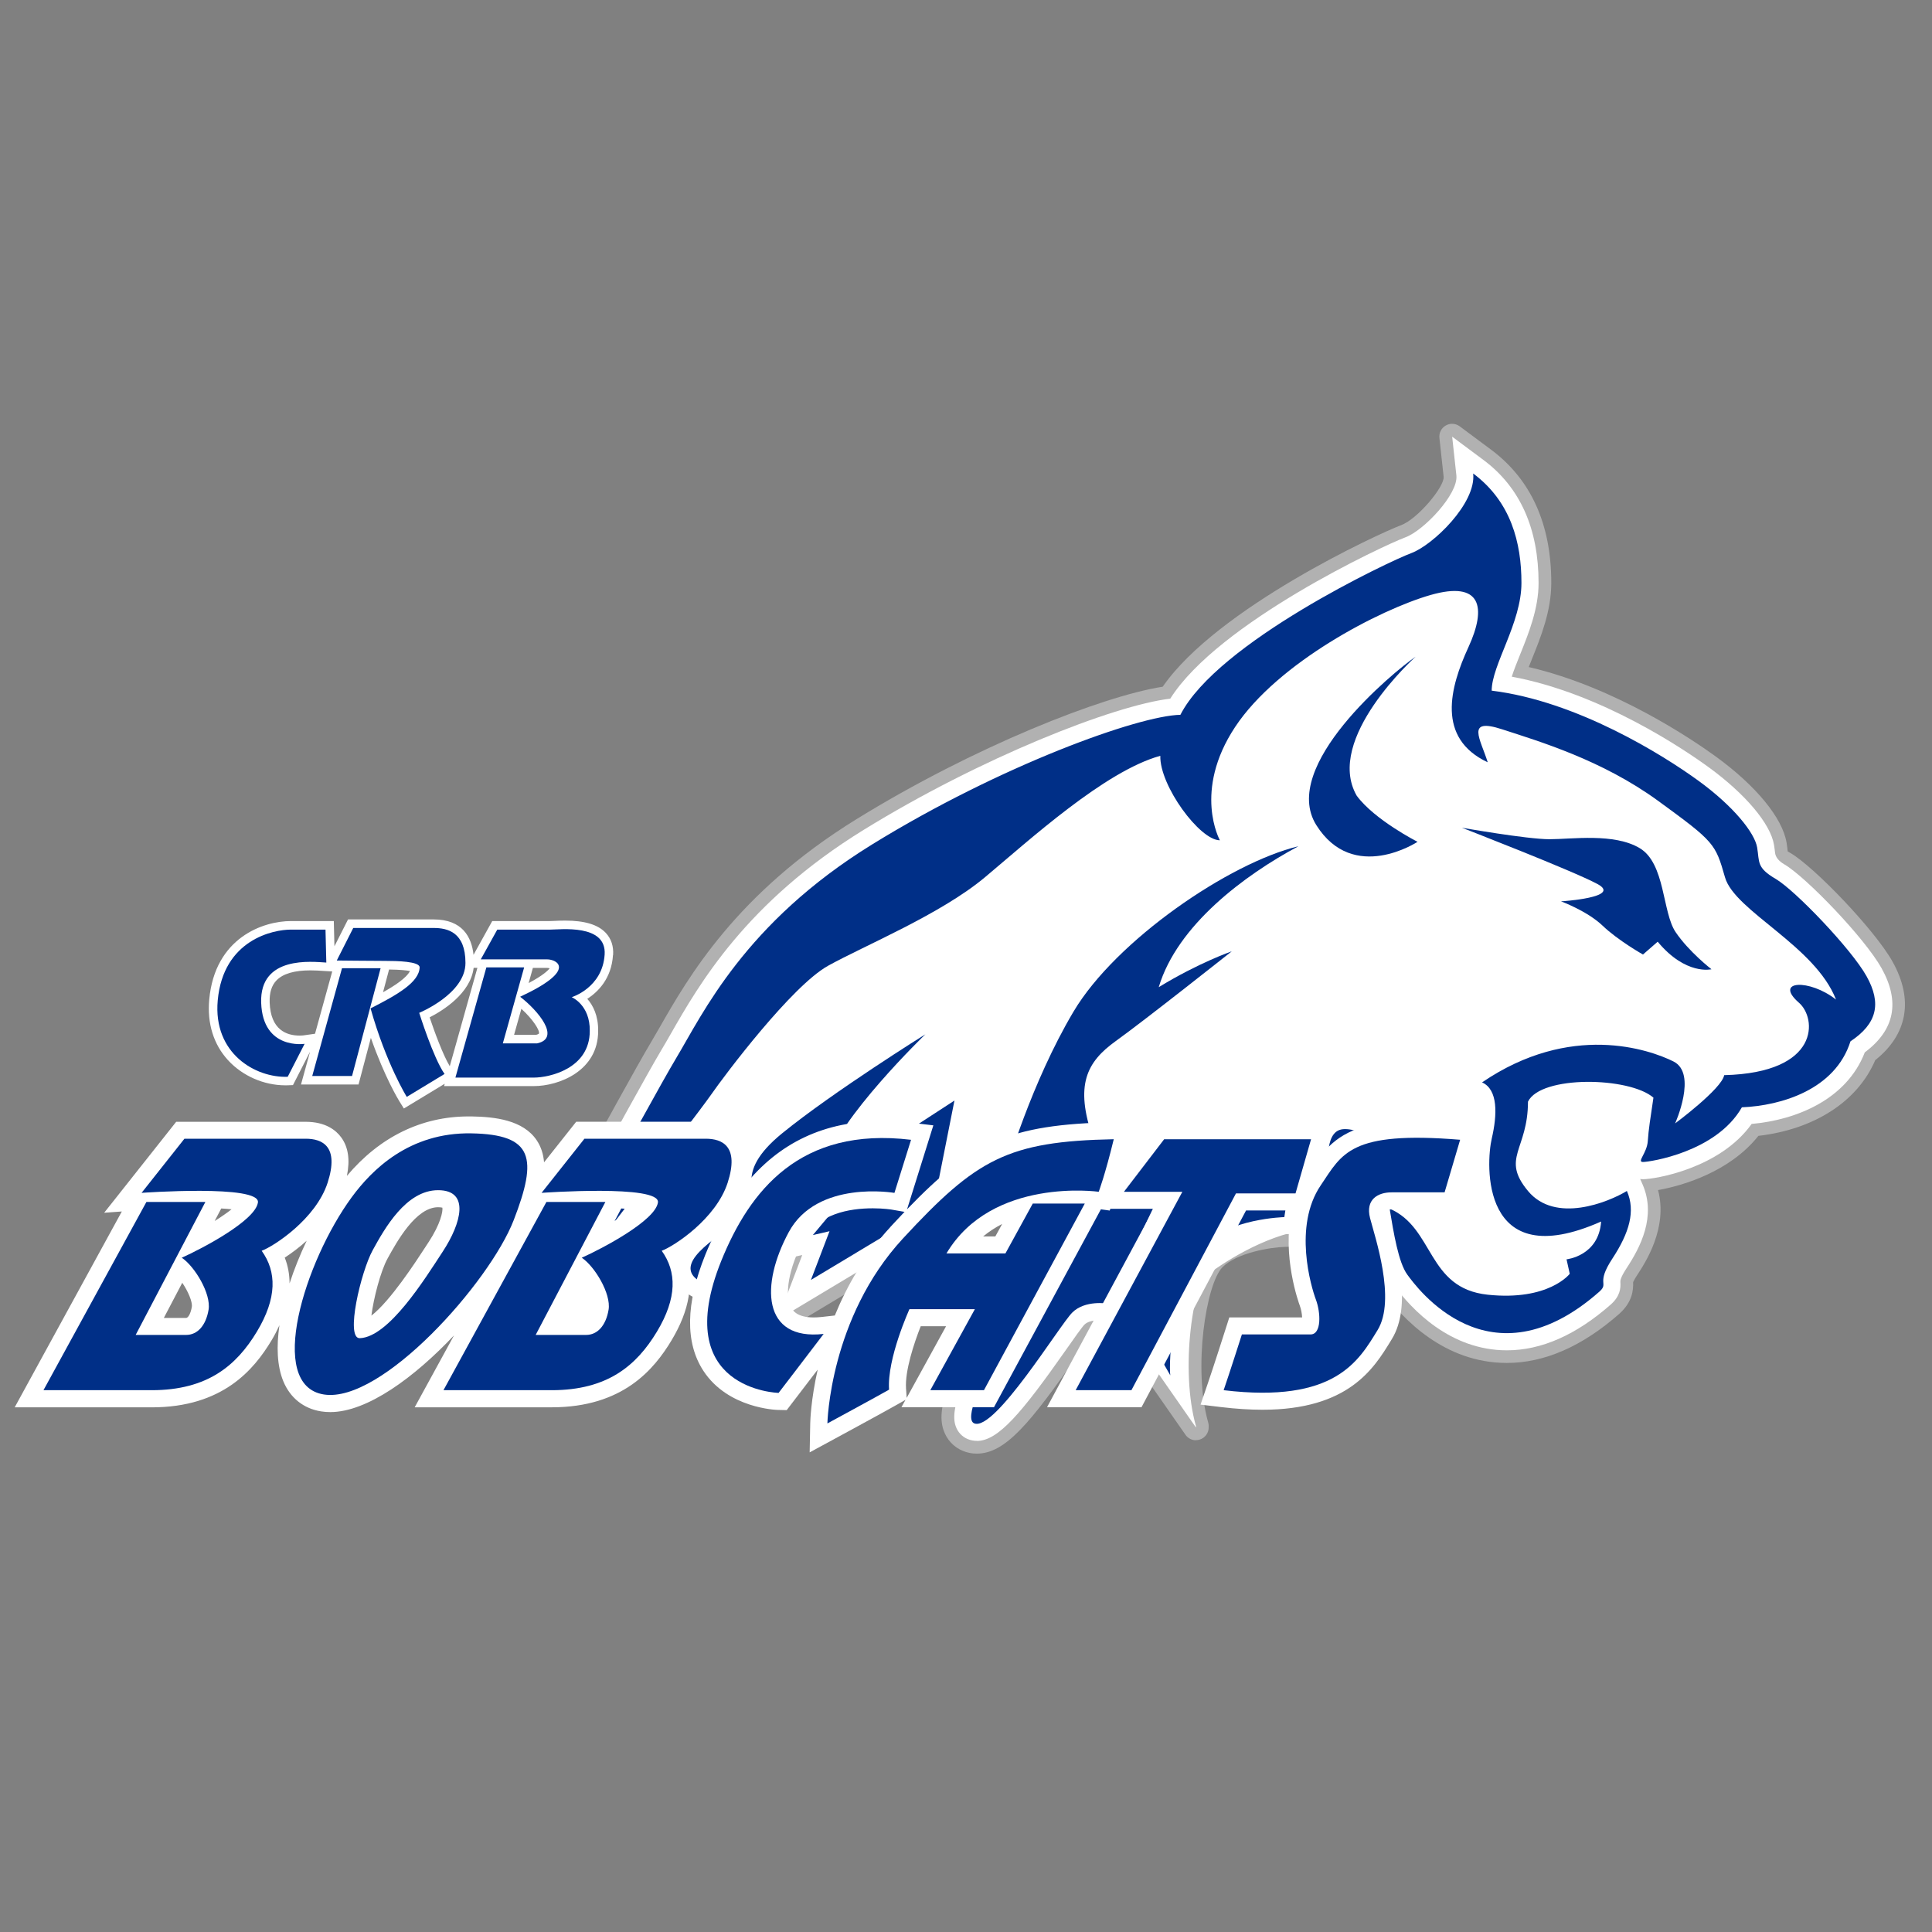
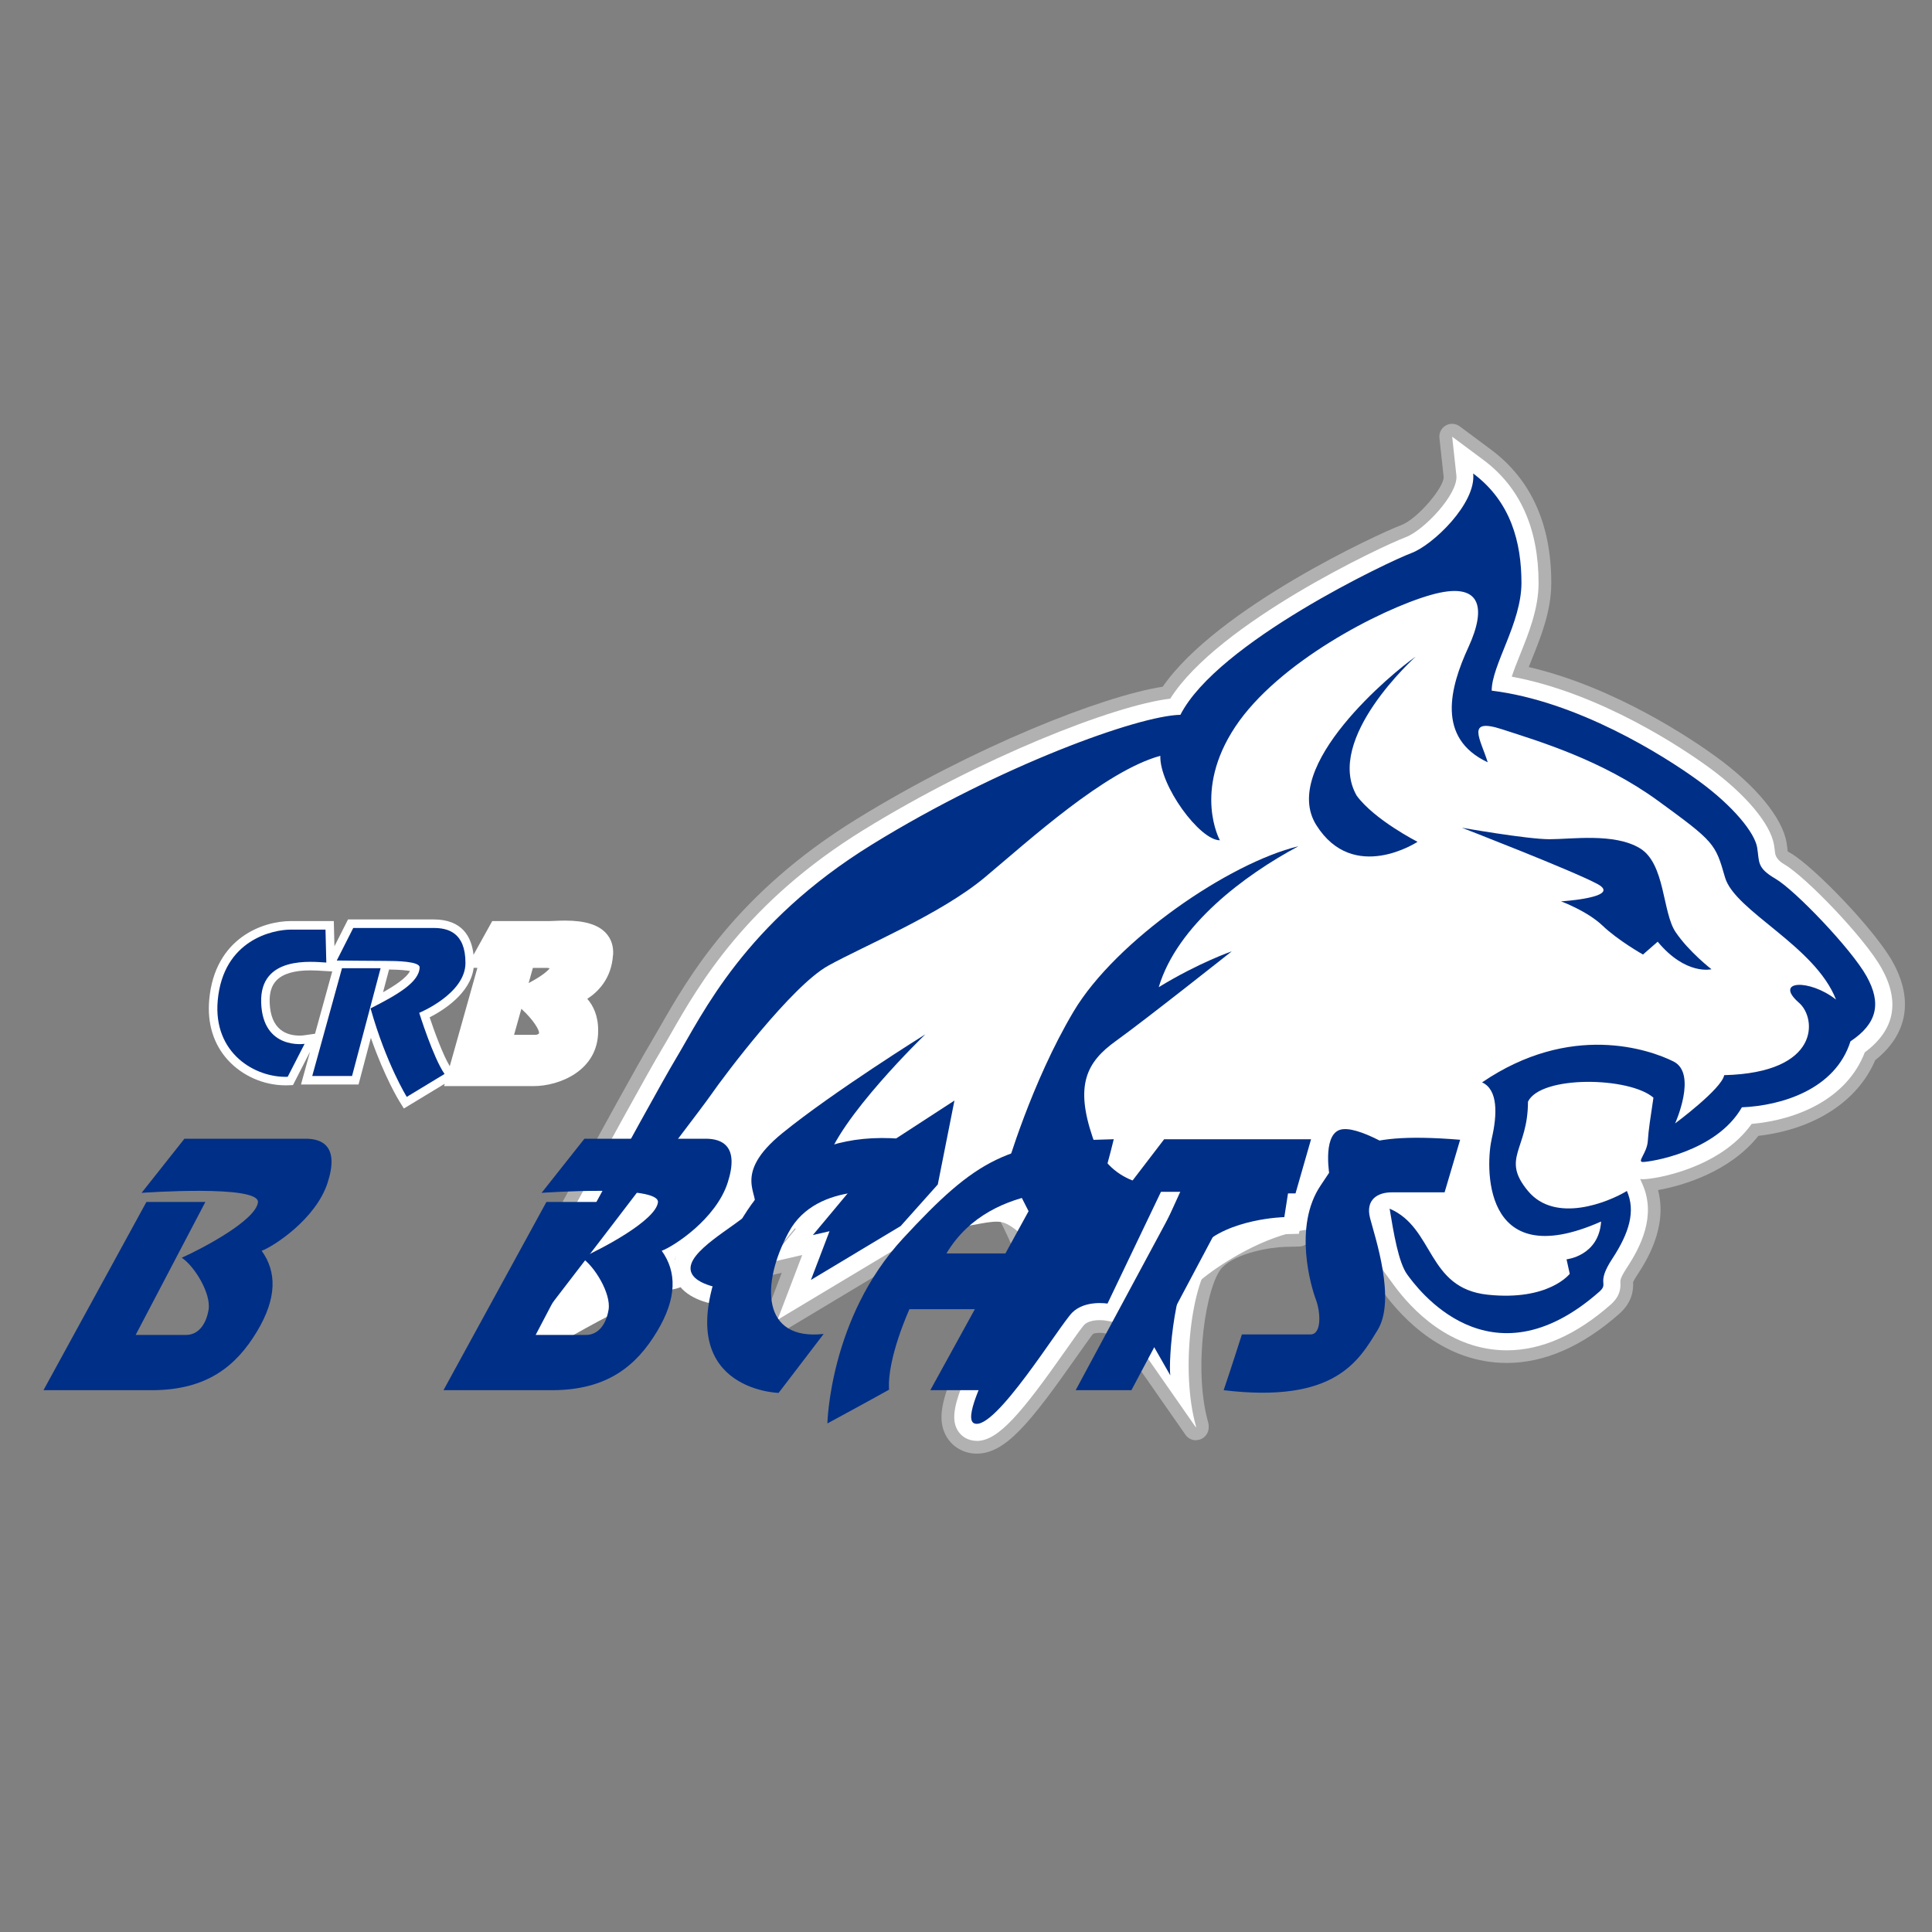
<svg xmlns="http://www.w3.org/2000/svg" id="Layer_1" viewBox="0 0 500 500">
  <rect x="0" y="0" width="500" height="500" fill="#808080" stroke="none" />
  <defs>
    <style>.cls-1{fill:#fff;}.cls-2{fill:#b1b1b1;}.cls-3{fill:none;}.cls-4{fill:#002f87;}</style>
    <clipPath id="clippath">
      <rect class="cls-3" x="524.22" y="58.27" width="492.78" height="364.08" />
    </clipPath>
  </defs>
  <polygon class="cls-2" points="202.32 329.4 189.76 332.3 225.25 289.77 258.13 268.4 249.85 310.1 238.05 323.32 194.72 349.32 202.32 329.4" />
  <path class="cls-2" d="M252.79,376.2c-1.24,0-2.43-.23-3.55-.69-2.4-.97-4.2-2.89-5.06-5.41-2.1-6.14,1.79-15.67,17.36-42.5.5-.86,1-1.73,1.43-2.47-1.15-3.28-4.81-10.96-9.24-18.77l-1.6-2.82.9-3.12c.28-.96,6.9-23.6,18.19-42.58,12.18-20.48,43.87-41.72,63.01-46.32l2.83-.68,5.18,13.6-2.56,1.37c-4.9,2.62-12.89,7.4-19.88,13.82l5.97,10.88-2.19,1.73c-.22.18-22.52,17.85-30.3,23.43-4.22,3.03-7,5.03-3.16,16.27,2.15,6.3,7.37,7.24,10.29,7.24h.26s13.15-.92,13.15-.92l-5.64,11.92-17.11,35.77-5.74-.98s0,0,0,0c-.02,0-.32-.03-.72-.03-1.06,0-1.63.21-1.75.29-.44.5-2.87,3.95-4.32,6.01-11.92,16.97-18.34,24.96-25.75,24.96Z" />
  <path class="cls-2" d="M309.51,372.74c-1.06,0-2.08-.51-2.71-1.42l-22.19-31.84c-.67-.96-.78-2.2-.3-3.26l17.74-38.9c.54-1.19,1.73-1.94,3.01-1.94.17,0,.34.01.5.04l33.52,5.16c.87.13,1.64.61,2.16,1.31.52.71.73,1.59.6,2.46l-2.41,15.46c-.25,1.58-1.59,2.76-3.19,2.79l-3.69.09c-3.68.09-12.51,1.52-16.21,5.3-4.19,4.28-7.64,26.16-3.66,40.15.08.29.13.6.13.9v.37c0,1.44-.94,2.72-2.31,3.15-.33.1-.66.15-.99.15Z" />
  <path class="cls-2" d="M137.06,355.43c-.62,0-1.24-.17-1.8-.53l-7.37-4.78c-1.44-.94-1.93-2.82-1.11-4.34,3.56-6.6,34.92-64.73,41.6-75.87.71-1.19,1.47-2.51,2.29-3.94,7.47-13.07,19.91-34.82,51.07-54.02,30.22-18.63,63.34-31.75,79.17-34.23,14.09-20.37,56.03-39.7,61.66-41.79,4.32-1.6,11.32-10.03,11.04-12.55l-1.09-10.04c-.14-1.31.5-2.57,1.64-3.22.51-.29,1.08-.44,1.64-.44.7,0,1.39.22,1.97.65l8.1,6.03c10.35,7.7,15.6,19.31,15.6,34.49,0,7.28-2.68,13.94-5.05,19.82-.27.66-.53,1.32-.78,1.96,22.5,5.23,42.59,18.93,48.45,23.19,10.37,7.54,17.2,15.86,18.27,22.25.13.81.22,1.54.29,2.2,0,.02,0,.05,0,.07.22.13.5.3.77.45,6.02,3.51,21.72,19.77,26.37,28.09,5.49,9.81,3.89,18.83-4.48,25.48-4.55,10.68-15.72,17.91-30.24,19.6-7.39,9.29-19.51,12.89-25.97,14.03,2.6,9.81-3.31,18.8-5.37,21.95-.7,1.07-.98,1.65-1.08,1.89.09,2.11-.24,5.13-3.49,8.1-9.63,8.51-19.44,12.8-29.2,12.8-16.17,0-26.93-11.42-31.91-18.22-3.15-4.3-4.46-11.05-5.97-20.12l-1.38-8.27c-.2-1.19.27-2.4,1.22-3.14.59-.46,1.31-.71,2.04-.71.44,0,.88.09,1.3.27l7.4,3.17c7.37,3.16,10.81,8.96,13.59,13.63,3.18,5.35,4.66,7.54,9.58,8.06,1.32.14,2.62.21,3.84.21,2.12,0,3.87-.21,5.3-.51-4.74-.96-8.72-3.37-11.69-7.1-6.75-8.51-6.05-21.43-4.73-27.06.8-3.43.79-5.39.7-6.3l-6.02-2.71c-1.09-.49-1.83-1.53-1.94-2.72-.1-1.19.44-2.35,1.43-3.02l6.5-4.43c10.79-7.36,22.3-11.09,34.22-11.09s20.02,3.6,23.11,5.15c1.68.84,3.08,1.96,4.18,3.34.49-.31,1.08-.5,1.7-.52l3.6-.09c9.44-.24,13.75-2.77,14.33-4.41.16-.43.04-.8-.02-.96-5.38-4.82-5.26-9.2-4.19-12.04.29-.77.93-2.09,2.19-3.3-1.67-1.45-3.4-2.86-5.09-4.24-6.68-5.44-12.42-10.11-14.23-16.43q-1.86-6.52-14.4-15.66c-10.51-7.66-22.16-12.11-31.18-15.13l1.91,6.15c.39,1.25,0,2.61-.98,3.47-.61.54-1.39.81-2.17.81-.48,0-.95-.1-1.4-.31l-9.03-4.23c-10.18-4.77-19.95-15.57-8.73-39.97.65-1.4,1.06-2.52,1.32-3.38-.56.11-1.21.27-1.99.49-10.73,3.06-36.14,15.69-46.27,30.98-8.17,12.33-3.81,21.03-3.62,21.39l3.62,6.5c.57,1.02.56,2.27-.04,3.28-.59,1.01-1.68,1.63-2.85,1.63h-7.5c-3.82,0-7.79-2.09-11.82-6.22-3.53-3.62-6.69-8.32-8.75-12.86-10.08,5.42-22.15,15.7-30.4,22.74-1.74,1.49-3.37,2.87-4.86,4.12-8.93,7.47-21.79,13.77-32.13,18.83-3.93,1.93-7.22,3.54-9.67,4.89-6.63,3.69-21.62,22.25-27.8,31.16-3.88,5.6-50.14,65.69-50.6,66.3-.65.84-1.63,1.29-2.62,1.29ZM402.97,288.77c-.4,4.22-1.43,7.32-2.2,9.67q-.98,2.96.6,4.86c.67.81,1.8,1.74,4.57,1.74,4.04,0,8.84-2.03,11.09-3.4-.43-2.74.77-5.06,1.31-6.1.13-.25.35-.68.43-.91.14-2.01.35-3.77.67-6.01-2.11-.52-4.97-.92-8.33-.92-4.03,0-6.69.57-8.13,1.07Z" />
  <path class="cls-1" d="M357.99,328.85c-11.85-25.38-47.27,1.65-48.1,3.32-.83,1.67-7.08,21.65-7.08,21.65l-10.55-16.44-26.5-6.45s0-.83.77-5.36c.77-4.53-.77-4.63-.77-4.63,0,0-3.33-3.75-6.24-4.58-2.91-.83-8.33,1.25-12.91,1.25s-13.74,3.75-13.74,3.75l-26.64,14.99s1.25-4.16,2.5-6.66c1.25-2.5.42-7.08.42-7.08l-4.16-5.83s-9.58,12.07-12.49,14.57c-2.91,2.5-7.49,3.75-7.49,3.75,0,0-8.33-13.74-10.19-9.61-1.86,4.13,7.69,6.7-1.47,8.36-9.16,1.67-36.27,18.3-36.27,18.3l-7.37-4.78c1.41-2.62,34.68-64.33,41.52-75.74.74-1.23,1.52-2.59,2.37-4.08,7.27-12.72,19.45-34.01,49.89-52.77,30.24-18.64,64.61-32.21,79.37-33.97,12.42-19.7,55.27-39.68,60.87-41.76,4.74-1.75,13.7-11.19,13.18-16l-1.09-10.04,8.1,6.03c9.47,7.05,14.26,17.76,14.26,31.84,0,6.63-2.55,12.99-4.81,18.59-.78,1.94-1.57,3.91-2.13,5.65,23.24,4.31,44.62,18.83,50.92,23.41,9.54,6.94,16.04,14.65,16.95,20.12.12.74.2,1.41.27,2.02q.19,1.73,2.4,3.02c5.59,3.26,20.79,19.05,25.15,26.85,4.87,8.72,3.42,16.04-4.32,21.8-4.69,12.17-17.66,17.5-29.29,18.53-8.27,11.61-25.15,14.31-28.11,14.31-.25,0-.49-.02-.73-.05l.6,1.36c3.64,8.29-.59,16.34-4.1,21.68-1.7,2.59-1.65,3.31-1.63,3.62.11,1.65-.09,3.63-2.4,5.74-8.99,7.94-18.04,11.93-26.97,11.93-14.7,0-24.64-10.57-29.25-16.87" />
  <path class="cls-4" d="M315.71,217.47s-7.08-12.7,3.95-29.35c11.03-16.65,37.47-30.39,50.58-34.14,13.11-3.75,14.57,3.12,9.78,13.53-4.79,10.41-8.33,23.52,5,29.77-1.87-6.04-5.83-11.66,3.75-8.53,9.57,3.12,25.81,7.91,40.38,18.53,14.57,10.62,14.78,11.03,17.28,19.77,2.5,8.74,23.31,17.69,28.73,31.64-6.87-5.41-16.24-5-9.58.83,4.58,3.95,5.62,18.11-19.36,18.73-.62,3.54-12.7,12.49-12.7,12.49,0,0,5.83-12.91-.42-16.03-6.24-3.12-26.64-10.2-49.54,5.41,4.16,1.87,3.95,8.33,2.5,14.57-1.46,6.24-3.12,35.39,28.31,21.44-.62,8.95-8.95,9.78-8.95,9.78l.83,3.75s-5.41,7.08-21.23,5.41c-15.82-1.67-13.74-17.28-25.39-22.27,1.04,6.24,2.29,13.95,4.58,17.07,2.29,3.12,21.23,29.56,49.75,4.37,2.5-2.29-1.04-1.87,3.33-8.53,4.37-6.66,6.04-12.28,3.75-17.49-4.79,2.91-18.53,8.53-25.6,0-7.08-8.53,0-10.62,0-23.11,3.33-6.87,26.23-6.45,32.47-1.04-.83,5.62-1.25,8.12-1.46,11.24-.21,3.12-2.91,5.41-1.25,5.41s18.94-2.5,25.6-14.15c10.2-.42,24.15-4.58,28.1-17.07,6.87-4.58,8.12-9.78,4.16-16.86-3.95-7.08-18.53-22.27-23.52-25.19-5-2.91-4.16-4.37-4.79-8.12-.62-3.75-6.04-10.62-15.2-17.28-9.16-6.66-31.43-20.61-53.5-23.31,0-6.66,7.7-17.49,7.7-27.89s-2.71-21.02-12.49-28.31c.83,7.7-10.41,18.53-16.03,20.61-5.62,2.08-50.17,23.11-59.74,41.84-10.82.21-46.63,13.11-79.72,33.51-33.1,20.4-43.92,43.92-50.79,55.37-6.87,11.45-41.42,75.56-41.42,75.56,0,0,46.63-60.57,50.37-65.99,3.75-5.41,21.02-28.31,30.39-33.51,9.37-5.2,29.14-13.32,40.59-22.9,11.45-9.58,31.02-27.48,45.38-31.43-.21,7.7,10.2,21.86,15.4,21.86Z" />
  <path class="cls-1" d="M186.3,337.78c-1.89-.24-8.27-1.36-10.89-5.64-1.22-2-1.44-4.37-.61-6.67,1.57-4.35,6.69-7.97,11.64-11.48,1.42-1.01,3.43-2.43,4.44-3.32-.03-.13-.07-.26-.1-.38-1.49-5.67-1.44-12.07,8.91-20.47,13.38-10.87,36.52-25.31,37.5-25.92l5.39,6.91c-6.06,5.85-22.31,22.93-24.61,31.67l-.24.92-.6.74c-10.94,13.41-26.76,31.95-26.92,32.13l-1.55,1.81-2.36-.3Z" />
  <path class="cls-4" d="M239.52,267.64s-22.69,21.86-25.81,33.72c-11.03,13.53-26.85,32.06-26.85,32.06,0,0-9.78-1.25-7.91-6.45,1.87-5.2,14.57-11.45,16.24-14.57,1.67-3.12-6.04-8.33,7.29-19.15,13.32-10.82,37.05-25.6,37.05-25.6Z" />
  <polygon class="cls-1" points="207.62 324.79 198.59 326.87 227.47 292.27 253.36 275.44 246.78 308.57 235.92 320.75 201.22 341.57 207.62 324.79" />
  <polygon class="cls-4" points="247.01 284.82 242.7 306.54 233.08 317.31 209.87 331.24 214.68 318.64 210.37 319.63 230.43 295.6 247.01 284.82" />
  <path class="cls-1" d="M252.79,372.89c-.8,0-1.58-.15-2.3-.44-1.51-.61-2.64-1.83-3.18-3.42-1.68-4.91,2.47-14.57,17.09-39.77.82-1.41,1.65-2.85,2.13-3.7-.67-3.18-5.49-13-9.92-20.83l-.91-1.61.51-1.78c.27-.94,6.75-23.14,17.85-41.81,11.77-19.8,42.43-40.34,60.94-44.8l3.11,8.17c-6.39,3.42-19.4,11.24-27.67,21.99,4.06-1.86,6.71-2.78,6.91-2.85l4.18,7.62c-.92.73-22.55,17.87-30.17,23.33-5.43,3.9-8.67,7.4-4.36,20.03,2.92,8.55,10.36,9.47,13.42,9.47.25,0,.41,0,.47-.01l7.54-.52-3.23,6.82-16.02,33.51-3.28-.56s-.52-.08-1.27-.08c-1.79,0-3.25.43-3.99,1.17-.65.65-2.84,3.78-4.78,6.54-11.44,16.29-17.49,23.55-23.05,23.55Z" />
  <path class="cls-4" d="M260.43,302.56s6.46-22.38,17.41-40.78c10.94-18.4,40.28-38.46,58.18-42.77-13.92,7.46-31.33,20.39-36.14,36.47,10.28-6.3,18.9-9.28,18.9-9.28,0,0-22.38,17.74-30,23.21-7.63,5.47-10.61,11.44-5.97,25.03,4.64,13.59,18.4,12.43,18.4,12.43l-14.59,30.5s-5.8-.99-9.12,2.32c-3.32,3.32-20.06,30.83-25.36,28.68-5.3-2.15,17.24-38.46,18.73-41.61,1.49-3.15-10.44-24.2-10.44-24.2Z" />
  <path class="cls-1" d="M309.51,369.43l-22.19-31.84,17.74-38.9,33.52,5.16-2.41,15.46-3.69.09c-3.52.09-13.71,1.4-18.5,6.3-5.56,5.68-8.54,29.06-4.47,43.37v.37Z" />
  <path class="cls-4" d="M302.87,355.94l-10.61-18.57,15.42-33.82,25.86,3.98-1.16,7.46s-14.42.33-21.55,7.63c-7.13,7.29-8.45,29.84-7.96,33.32Z" />
  <path class="cls-4" d="M344.15,304.71s-1.99-10.61,2.49-12.27c4.48-1.66,16.25,6.13,16.25,6.13l-18.73,6.13Z" />
  <path class="cls-4" d="M366.36,169.95s-23.7,21.22-15.25,35.97c4.64,6.3,15.75,11.94,15.75,11.94,0,0-16.58,10.94-26.19-4.31-9.61-15.25,19.89-39.62,25.69-43.6Z" />
  <path class="cls-4" d="M378.29,214.21s16.91,2.98,22.71,2.98,16.74-1.66,23.37,2.32c6.63,3.98,5.8,16.58,9.28,21.72s9.28,9.61,9.28,9.61c0,0-6.63,1.66-13.92-7.13l-3.81,3.32s-6.46-3.65-10.44-7.46c-3.98-3.81-10.77-6.3-10.77-6.3,0,0,15.91-.99,9.45-4.48-6.46-3.48-35.14-14.59-35.14-14.59Z" />
  <path class="cls-1" d="M158.67,247.17c.15-2.31-.49-4.23-1.89-5.73-2.01-2.15-5.45-3.19-10.52-3.19-1.09,0-2.08.04-2.88.08-.48.02-.87.04-1.16.04h-14.83l-4.84,8.73c-.5-4.56-2.85-9.15-10.31-9.15h-22.17l-3.52,6.95-.16-6.53h-11.1c-7.16,0-19.68,4.28-21.14,20.32-.56,6.16,1.11,11.58,4.84,15.66,3.73,4.09,9.29,6.53,14.87,6.53.23,0,.45,0,.67-.01l1.29-.05,4.42-8.64-2.34,8.48h14.89l3.19-12.06c3.57,10.21,7.21,16.14,7.39,16.43l1.15,1.85,10.58-6.41-.17.61h23.22c6.44,0,16.65-3.88,16.65-14.24.06-4.01-1.34-6.67-2.81-8.34,2.77-1.79,6.26-5.23,6.65-11.32ZM78.51,267.96c-.06,0-.42.05-.95.05-3.41,0-7.53-1.49-7.77-8.56-.09-2.53.49-4.41,1.77-5.73,1.66-1.72,4.61-2.59,8.77-2.59,1.28,0,2.42.08,3.26.14l2.39.14-4.45,16.12-3.03.43ZM99.13,256.79l1.56-5.88c2.98.04,4.59.23,5.42.39-.93,1.81-3.99,3.82-6.98,5.49ZM116.4,275.94c-1.81-3.03-4-9.03-5.21-12.65,3.46-1.77,10.57-6.19,11.39-12.81h.97l-7.15,25.45ZM139.48,267.49s-.15.18-.75.33h-5.69l1.89-6.74c3.01,2.73,4.81,5.6,4.55,6.4ZM136.81,254.42l1.1-3.93h3.68c.22,0,.46.05.66.11-.45.59-1.74,1.86-5.44,3.82Z" />
-   <path class="cls-1" d="M377.14,312.98l6.49-21.95-5.4-.45c-4.36-.36-8.13-.53-11.52-.53-13.34,0-19.31,2.85-23.62,7.52l2.05-7.14h-46.05l-7.8,10.19c.38-1.43.78-2.98,1.21-4.75l1.35-5.56-5.72.12c-27.08.55-36.68,5.2-53.38,22.53l6.8-21.72-5.26-.63c-2.71-.33-5.37-.49-7.9-.49-14.95,0-26.75,5.52-35.73,16.75,1.63-5.39,1.38-9.49-.83-12.52-1.34-1.84-4.03-4.04-9.22-4.04h-33.49l-8.32,10.5c-.17-2.12-.77-4.02-1.9-5.71-3.55-5.27-10.87-6.07-16.86-6.17h-.75c-12.21,0-23.03,5.31-31.51,15.39.84-4.15.37-7.44-1.47-9.96-1.34-1.84-4.03-4.04-9.22-4.04h-33.49l-18.64,23.54,4.57-.33-27.73,50.69h35.46c18.43,0,26.5-9.85,30.97-17.26.82-1.35,1.49-2.68,2.09-3.99-.8,5.47-.63,10.53,1,14.49,1.78,4.32,5.26,7.1,9.8,7.81.76.12,1.55.18,2.35.18h0c9.58,0,21.77-8.99,32.03-19.85l-10.18,18.61h35.46c18.43,0,26.5-9.85,30.97-17.26,4.79-7.95,5.94-15.14,3.45-21.46,2.45-1.58,5.31-3.82,7.94-6.54-.9,1.84-1.78,3.74-2.6,5.76-5.11,12.69-5.26,22.82-.47,30.11,6.35,9.65,18.77,10.06,19.29,10.07l2.24.05,1.36-1.78s3.04-3.97,6.66-8.71c-1.77,7.82-1.92,13.34-1.93,13.85l-.15,7.57,6.66-3.61c.53-.29,13.12-7.12,16.04-8.79l2.11-1.2-1.06,1.92h23.95l27.67-51.22,2.28.32.17-.45h11.22l-27.61,51.35h24.45l27.06-50.93h11.86c-2.66,11.74,1.8,23.97,2.04,24.62.39,1.03.56,2.18.61,3.07h-18.85l-.98,3.06c-.03.1-3.19,10-4.69,14.34l-1.77,5.16,5.41.65c3.78.45,7.36.68,10.62.68,22.29,0,28.83-10.7,33.17-17.78l.31-.51c5.29-8.62,1.29-22.75-.86-30.34-.23-.82-.43-1.52-.57-2.06-.12-.45-.13-.76-.13-.92.2-.09.66-.24,1.41-.24h17.03ZM49.64,338.24c-.27,1.62-.91,2.84-1.48,2.84h-5.76l4.77-9.1c1.5,2.21,2.69,4.96,2.47,6.26ZM55.56,315.98l1.7-3.23c1.04.06,1.93.13,2.67.21-1.17.93-2.67,1.96-4.37,3.03ZM74.94,332.17c-.01-2.33-.4-4.57-1.25-6.7,1.76-1.14,3.74-2.62,5.68-4.37-1.69,3.56-3.21,7.3-4.44,11.07ZM110.94,321.43l-.86,1.32c-2.48,3.81-9.07,13.96-13.96,17.73.55-4.41,2.36-11.47,4.19-14.79,2.37-4.3,7.29-13.26,13.07-13.26.58,0,.93.06,1.11.12.15,1.02-.49,4.2-3.55,8.89ZM153.17,338.24c-.27,1.62-.91,2.84-1.48,2.84h-5.76l4.77-9.1c1.5,2.21,2.69,4.96,2.47,6.26ZM159.08,315.98l1.7-3.23c1.04.06,1.93.13,2.67.21-1.17.93-2.67,1.96-4.37,3.03ZM230.46,317.52c-6.78,7.32-11.34,15.41-14.41,22.93l-3.39.38c-.73.08-1.43.12-2.08.12-4.29,0-5.36-1.78-5.71-2.37-2.01-3.37-.75-10.47,3.13-17.65,3.67-6.79,11.75-8.22,17.88-8.22,2.83,0,4.82.33,4.83.33l3.38.59c-1.18,1.23-2.39,2.52-3.64,3.88ZM234.65,361.77l-.17-2.43c-.31-4.56,2.08-11.76,3.8-16.11h6.56l-10.19,18.54ZM257.59,319.99h-3.16c1.56-1.28,3.22-2.35,4.94-3.24l-1.78,3.24Z" />
  <path class="cls-4" d="M47.74,294.7h31.36c4.3,0,8.74,1.94,5.69,11.38-3.05,9.44-14.02,16.51-17.07,17.62,3.89,5.41,4.02,12.21-1.25,20.95-5.27,8.74-12.77,15.13-27.2,15.13H11.25l26.64-48.71h15.26l-18.04,34.41h13.04c2.91,0,5.13-2.36,5.83-6.52.69-4.16-3.61-11.24-6.94-13.46,5.27-2.36,19.01-9.57,19.71-14.29.69-4.72-30.11-2.5-30.11-2.5l11.1-14.02Z" />
  <path class="cls-4" d="M151.27,294.7h31.36c4.3,0,8.74,1.94,5.69,11.38-3.05,9.44-14.02,16.51-17.07,17.62,3.89,5.41,4.02,12.21-1.25,20.95-5.27,8.74-12.77,15.13-27.2,15.13h-28.03l26.64-48.71h15.26l-18.04,34.41h13.04c2.91,0,5.13-2.36,5.83-6.52.69-4.16-3.61-11.24-6.94-13.46,5.27-2.36,19.01-9.57,19.71-14.29.69-4.72-30.11-2.5-30.11-2.5l11.1-14.02Z" />
-   <path class="cls-4" d="M121.99,293.31c-16.1-.28-25.77,9.46-30.95,16.51-12.21,16.65-22.2,48.71-7.22,51.07,14.99,2.36,42.88-29,49.12-45.1,6.24-16.1,5.13-22.2-10.96-22.48ZM114.63,323.84c-4.72,7.22-14.02,22.2-21.51,22.48-3.82.14.28-17.21,3.33-22.76,3.05-5.55,8.6-15.54,16.93-15.54s5.97,8.6,1.25,15.82Z" />
  <path class="cls-4" d="M235.78,294.98l-4.3,13.74s-19.98-3.47-27.34,10.13c-7.35,13.6-6.94,28.17,9.02,26.37-5.27,6.94-11.66,15.26-11.66,15.26,0,0-28.31-.69-14.85-34.14,7.35-18.18,20.4-34.83,49.12-31.36Z" />
  <path class="cls-4" d="M214.13,368.38s.56-27.34,19.57-47.88c19.01-20.54,27.06-25.12,54.54-25.67-2.22,9.16-3.89,13.6-3.89,13.6,0,0-27.62-3.89-39.41,15.96h15.26l7.08-12.91h13.46l-26.09,48.29h-13.88l11.52-20.95h-16.93s-5.83,12.77-5.27,20.82c-2.91,1.67-15.96,8.74-15.96,8.74Z" />
  <polygon class="cls-4" points="290.87 308.44 301.28 294.84 339.3 294.84 335.28 308.85 319.87 308.85 292.81 359.78 278.38 359.78 305.99 308.44 290.87 308.44" />
  <path class="cls-4" d="M377.88,294.98l-4.02,13.6h-13.74c-3.47,0-6.8,1.8-5.55,6.66,1.25,4.86,6.8,21.09,1.94,29-4.86,7.91-10.96,19.01-39.83,15.54,1.53-4.44,4.72-14.43,4.72-14.43h17.76c2.91,0,2.64-5.69,1.39-9.02-1.25-3.33-5.91-18.99,1.25-29.56,5.55-8.19,7.49-14.15,36.08-11.8Z" />
  <path class="cls-4" d="M84.45,249.11l-.21-8.53h-8.95c-4.58,0-17.51,2.59-18.94,18.32-1.25,13.74,9.78,20.09,18.11,19.77l4.37-8.53s-10.82,1.67-11.24-10.62c-.42-12.28,13.22-10.62,16.86-10.41Z" />
  <polygon class="cls-4" points="88.51 250.57 98.5 250.57 91.11 278.46 80.81 278.46 88.51 250.57" />
  <path class="cls-4" d="M87.15,248.59l4.27-8.43h20.82c3.54,0,8.22,1.04,8.22,9.05s-11.97,12.91-11.97,12.91c0,0,3.64,11.66,6.56,15.82l-9.78,5.93s-5.31-8.53-9.37-22.9c6.97-3.54,12.59-6.77,12.7-10.62,0-1.56-5.93-1.67-8.95-1.67s-12.49-.1-12.49-.1Z" />
-   <path class="cls-4" d="M124.41,248.28h17.17c2.5,0,8.01,2.71-6.97,9.68,4.48,3.43,10.72,10.72,4.37,12.07h-8.85l5.52-19.67h-9.78l-8.01,28.52h20.32c3.96,0,14.45-2.29,14.45-12.07.1-6.77-4.68-8.74-4.68-8.74,0,0,7.97-2.4,8.53-11.03.52-8.01-11.45-6.45-14.26-6.45h-13.53l-4.27,7.7Z" />
</svg>